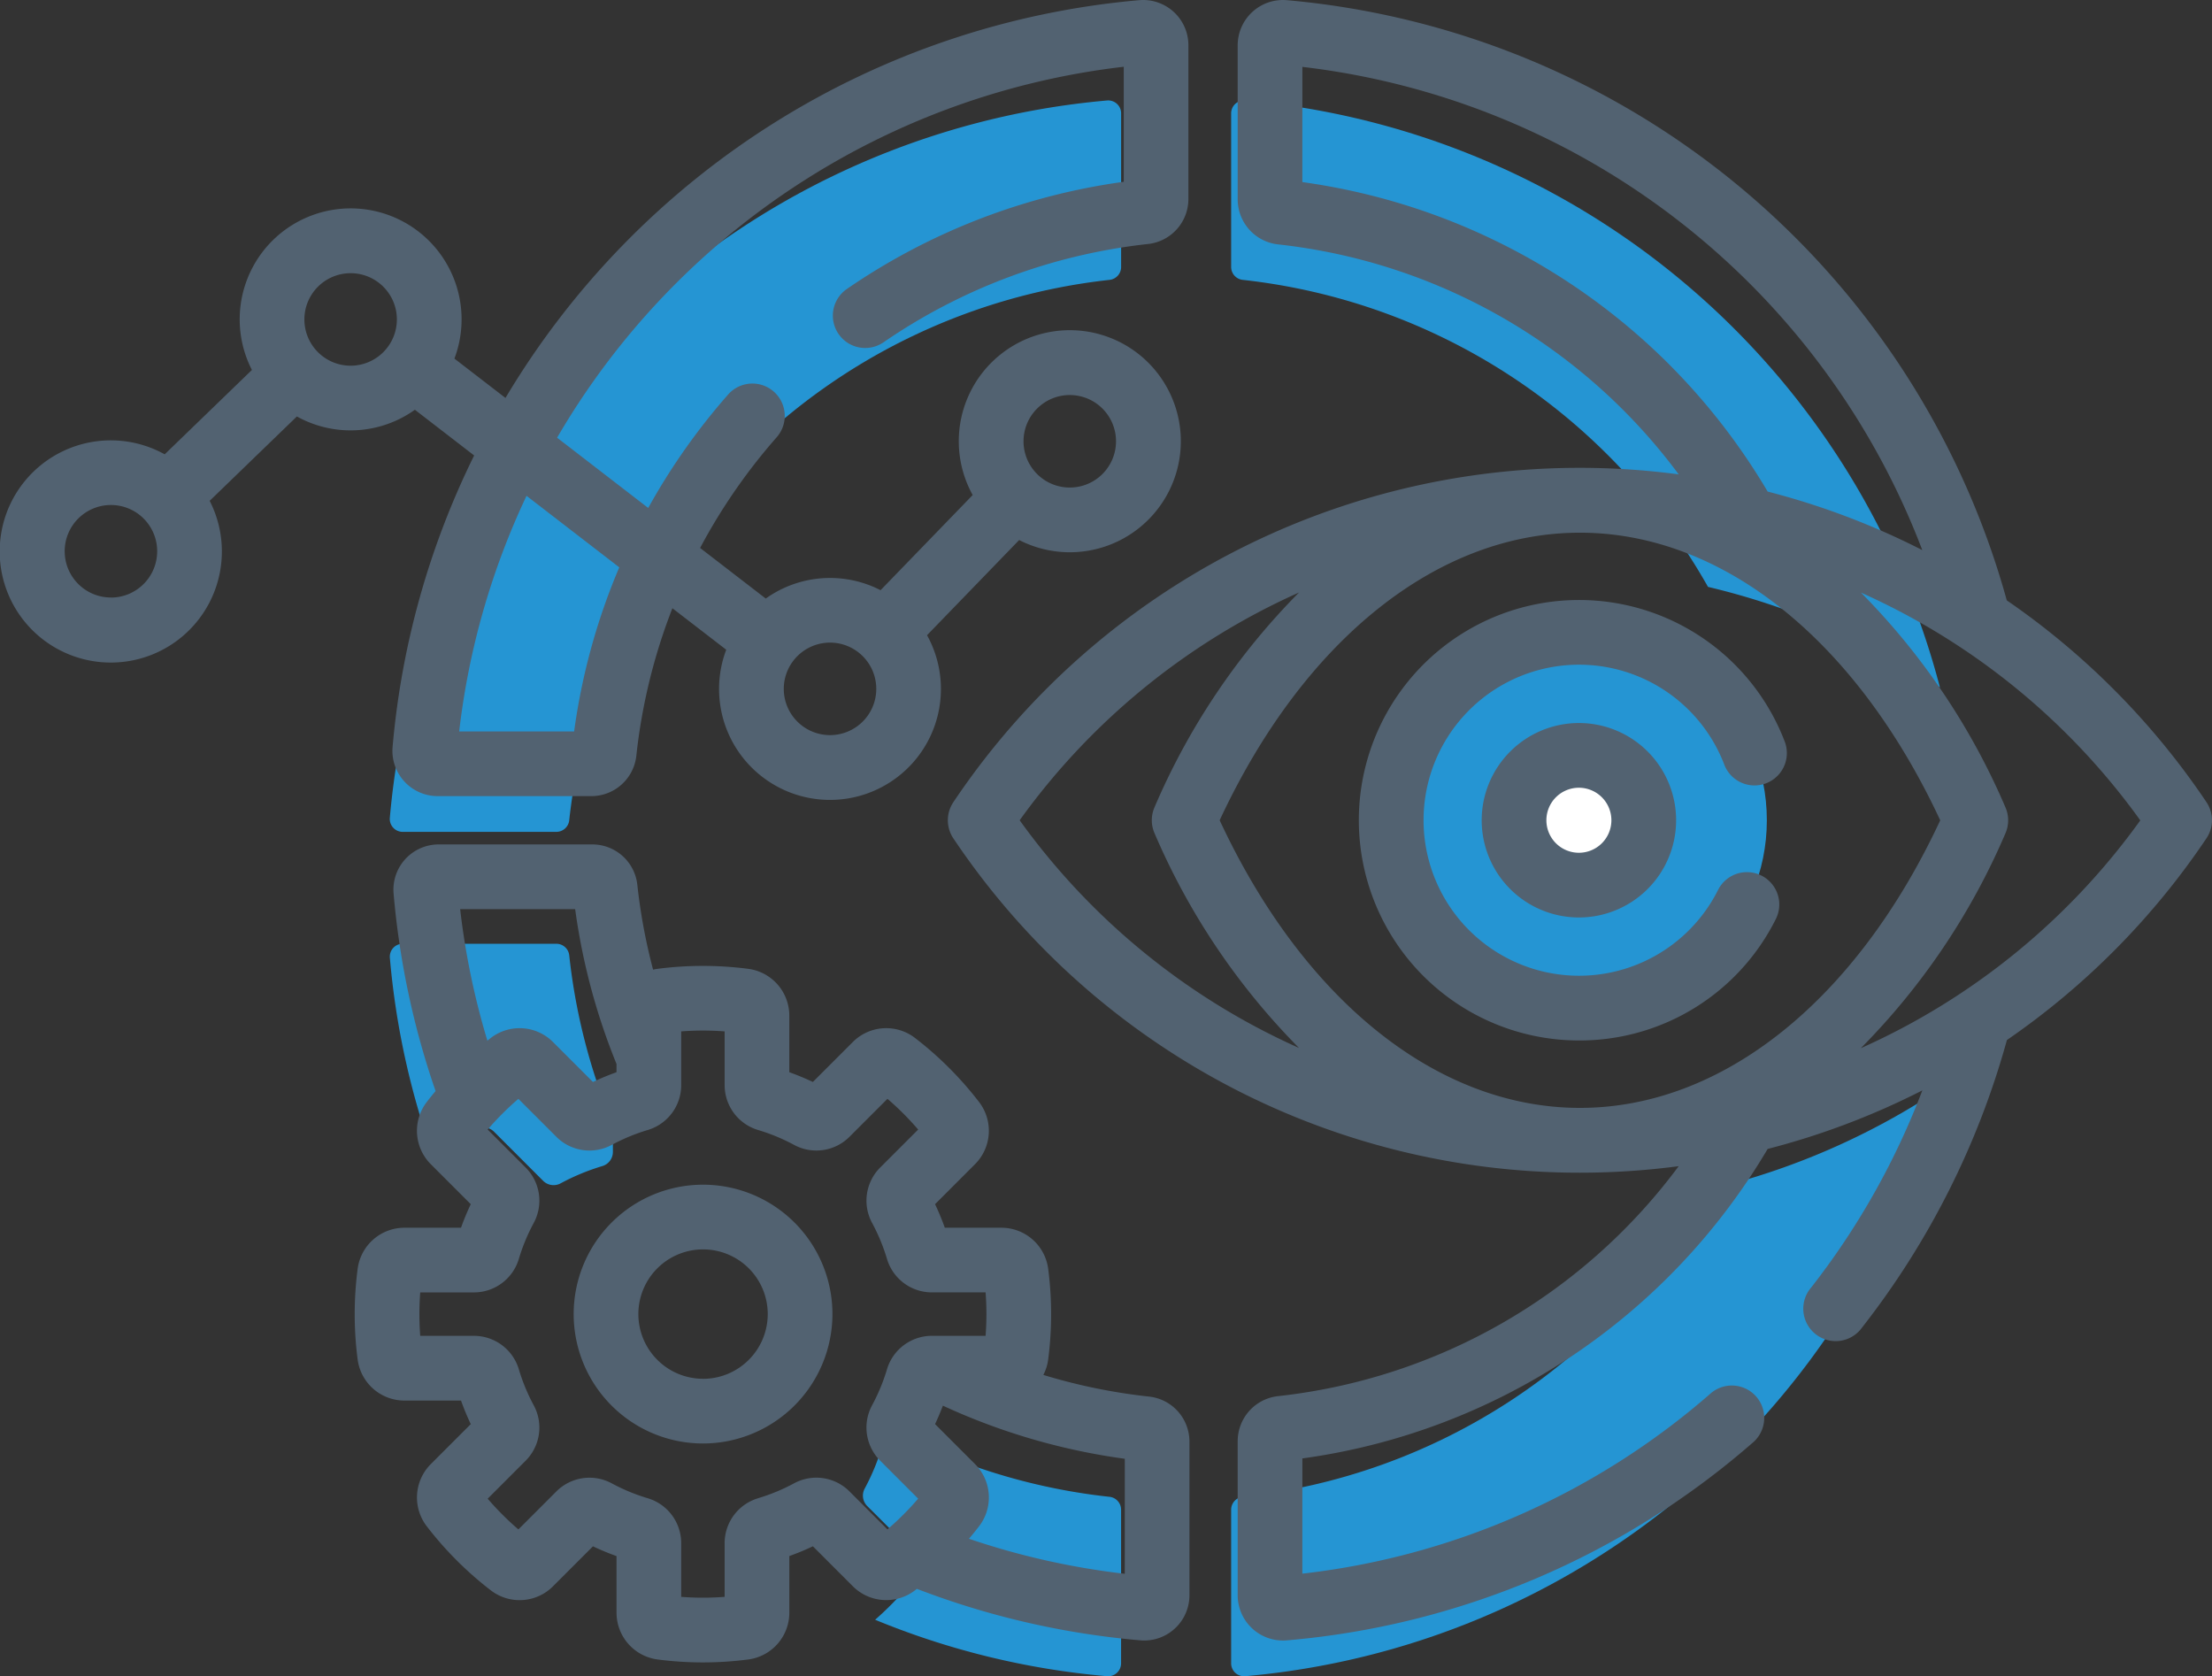
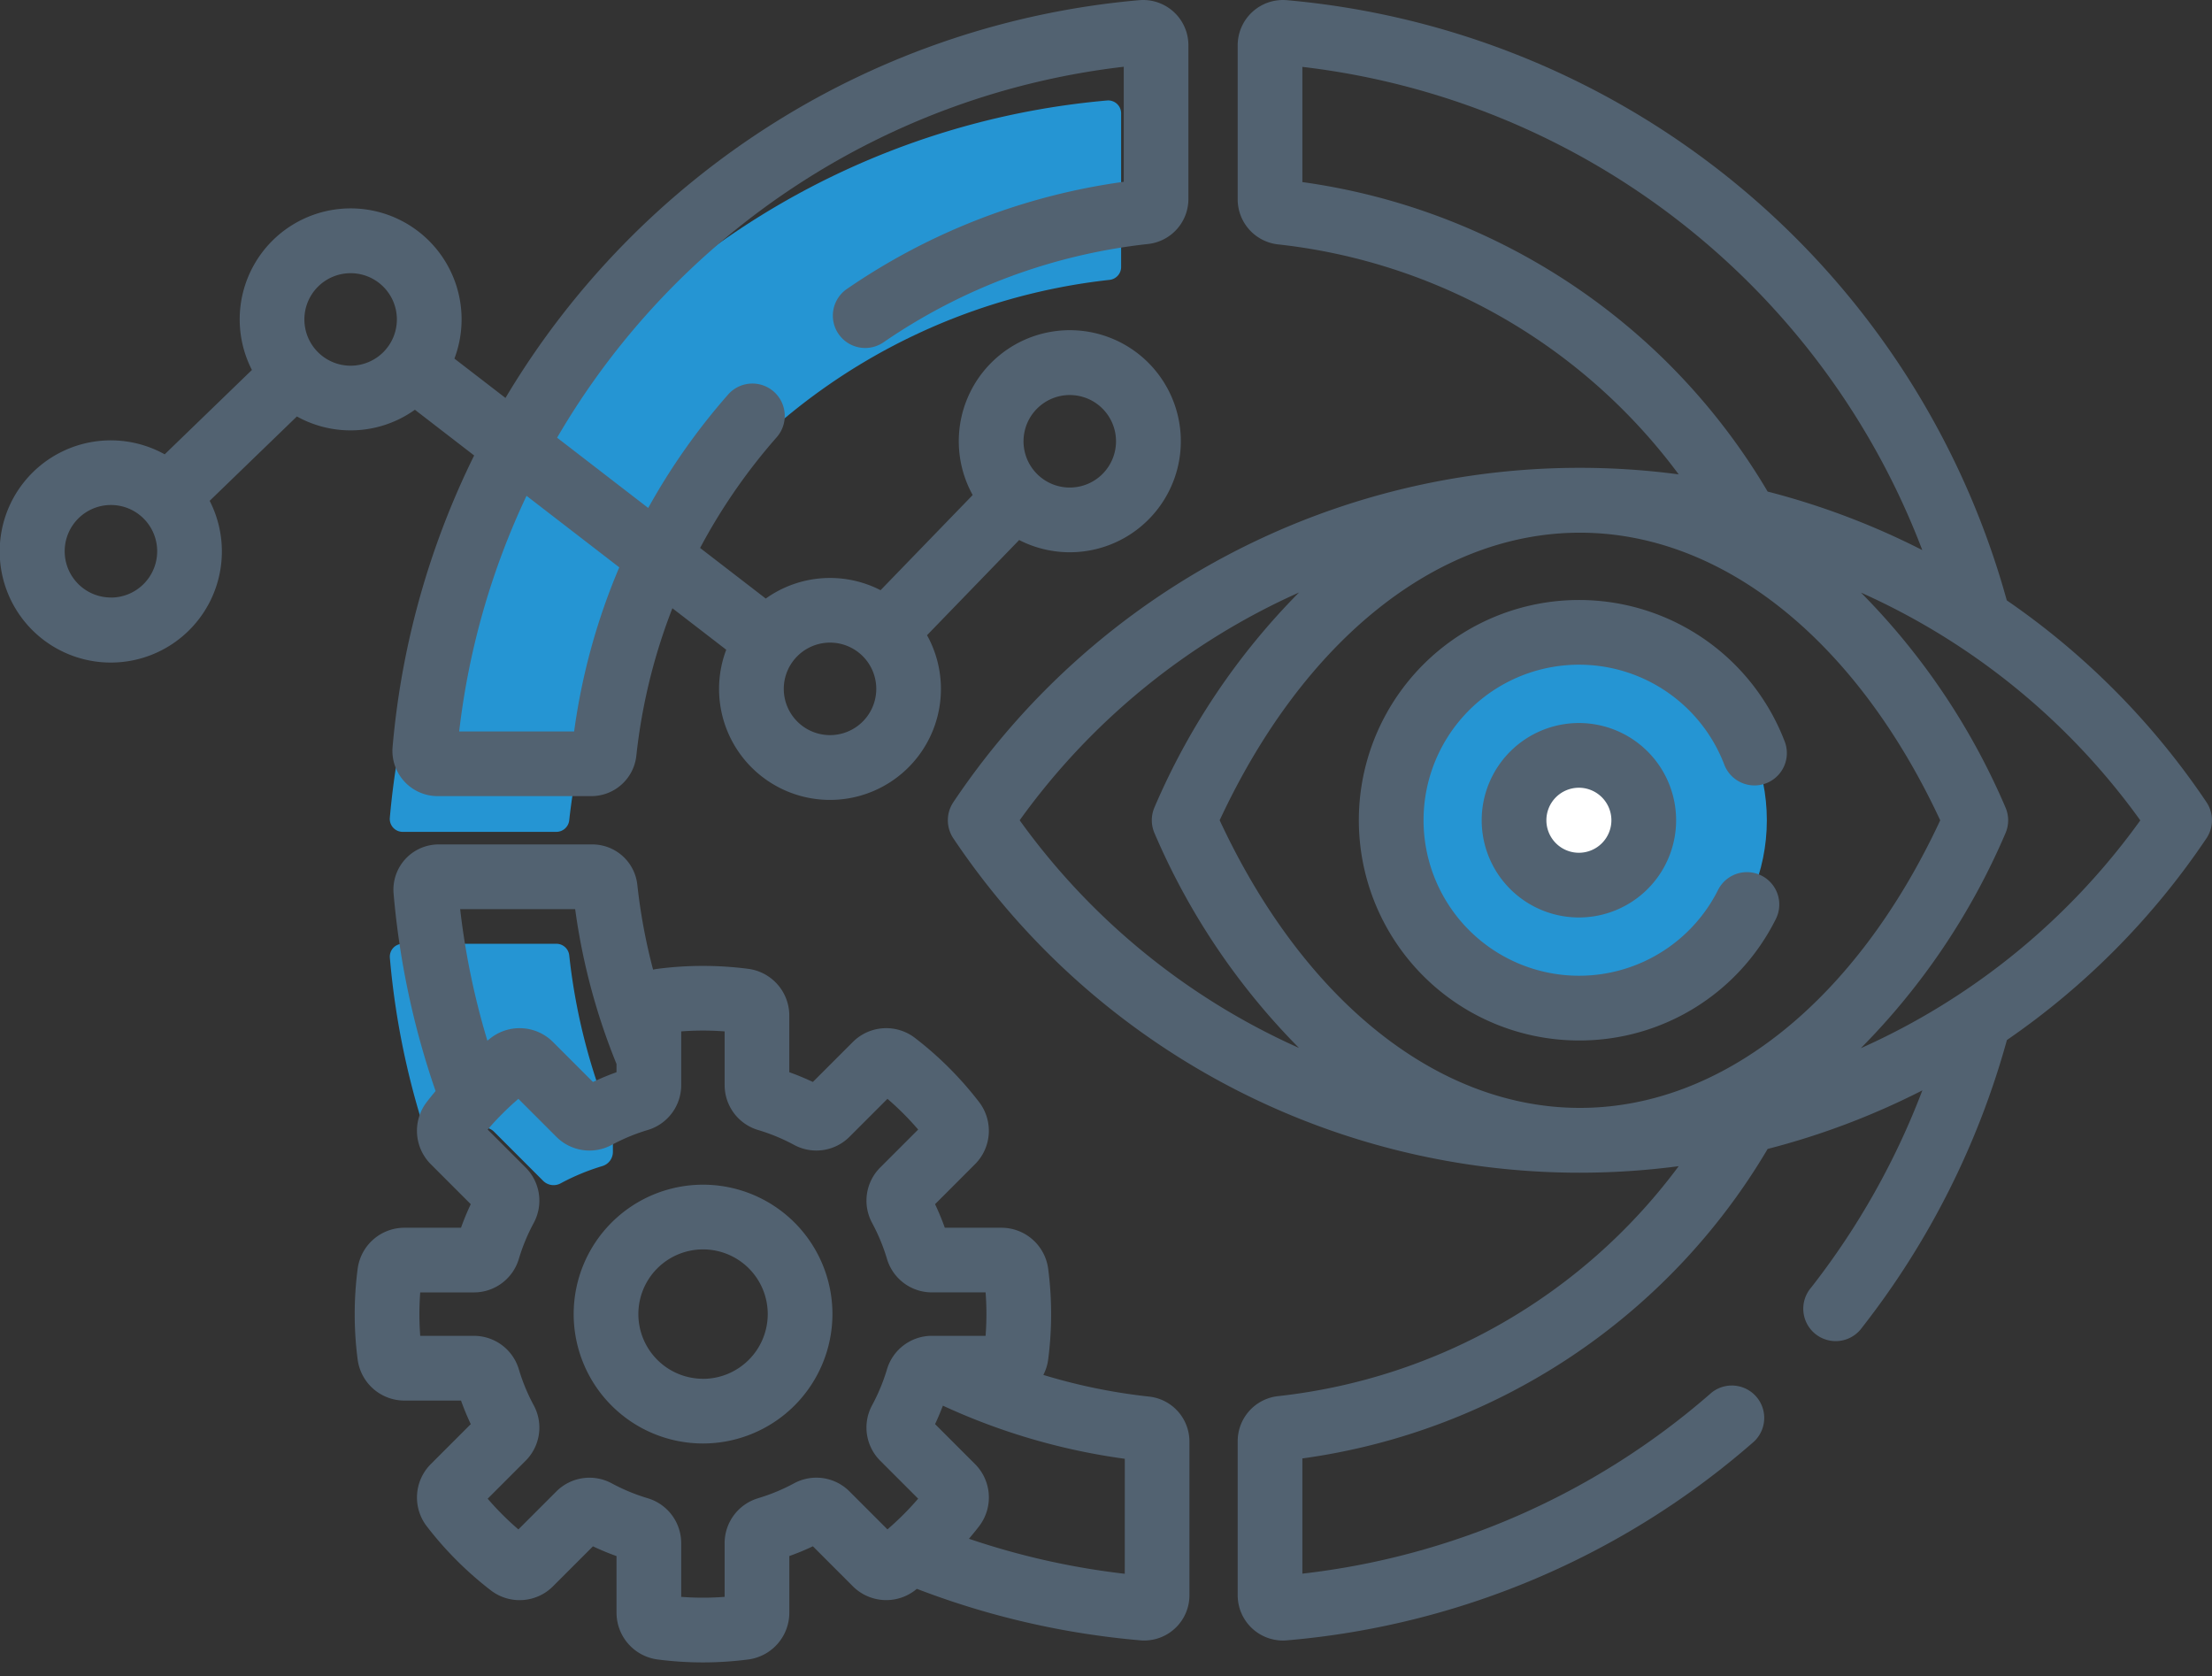
<svg xmlns="http://www.w3.org/2000/svg" width="197.963" height="150" viewBox="0 0 197.963 150">
  <rect x="0" y="0" width="197.963" height="150" fill="#333333" stroke="none" />
  <g id="_020-vision" data-name="020-vision" transform="translate(0 -63.632)">
    <g id="Group_4357" data-name="Group 4357" transform="translate(34.886 72.619)">
-       <path id="Path_4724" data-name="Path 4724" d="M294.624,87.19a54.654,54.654,0,0,1,41.633,27.472,64.315,64.315,0,0,1,20.759,9A70.682,70.682,0,0,0,294.83,71.136a1.155,1.155,0,0,0-1.248,1.155V86.04A1.16,1.16,0,0,0,294.624,87.19Z" transform="translate(-218.286 -71.132)" fill="#2595d3" />
      <path id="Path_4725" data-name="Path 4725" d="M106.091,282.929a1.32,1.32,0,0,1,1.736.118l4.389,4.389a1.322,1.322,0,0,0,1.564.225,19.964,19.964,0,0,1,3.731-1.545,1.322,1.322,0,0,0,.947-1.264v-2.44a54.3,54.3,0,0,1-3.906-15.148,1.16,1.16,0,0,0-1.151-1.042H99.652a1.155,1.155,0,0,0-1.155,1.248,70.288,70.288,0,0,0,4.181,18.552A28.487,28.487,0,0,1,106.091,282.929Z" transform="translate(-98.493 -190.756)" fill="#2595d3" />
      <g id="Group_4355" data-name="Group 4355" transform="translate(0 0)">
        <path id="Path_4727" data-name="Path 4727" d="M114.551,135.54A54.656,54.656,0,0,1,162.9,87.191a1.16,1.16,0,0,0,1.042-1.15V72.292a1.155,1.155,0,0,0-1.248-1.155,70.651,70.651,0,0,0-64.2,64.2,1.155,1.155,0,0,0,1.155,1.248H113.4A1.161,1.161,0,0,0,114.551,135.54Z" transform="translate(-98.493 -71.133)" fill="#2595d3" />
      </g>
-       <path id="Path_4729" data-name="Path 4729" d="M336.257,308.694a54.653,54.653,0,0,1-41.633,27.471,1.16,1.16,0,0,0-1.042,1.15v13.749a1.155,1.155,0,0,0,1.248,1.155,70.682,70.682,0,0,0,62.187-52.527A64.308,64.308,0,0,1,336.257,308.694Z" transform="translate(-218.286 -211.21)" fill="#2595d3" />
-       <path id="Path_4730" data-name="Path 4730" d="M230.264,385.577a54.271,54.271,0,0,1-18.43-5.416h-.667a1.321,1.321,0,0,0-1.264.947,19.949,19.949,0,0,1-1.545,3.731,1.322,1.322,0,0,0,.225,1.564l4.389,4.389a1.32,1.32,0,0,1,.118,1.736,28.408,28.408,0,0,1-3.8,4.05,70.232,70.232,0,0,0,20.764,5.053,1.155,1.155,0,0,0,1.248-1.155V386.727a1.16,1.16,0,0,0-1.042-1.15Z" transform="translate(-165.857 -260.622)" fill="#2595d3" />
    </g>
    <g id="Group_4364" data-name="Group 4364" transform="translate(124.498 120.218)">
      <g id="Group_4361" data-name="Group 4361" transform="translate(0 0)">
        <circle id="Ellipse_397" data-name="Ellipse 397" cx="16.813" cy="16.813" r="16.813" fill="#2595d3" />
      </g>
      <g id="Group_4363" data-name="Group 4363" transform="translate(11.009 11.008)">
        <circle id="Ellipse_398" data-name="Ellipse 398" cx="5.804" cy="5.804" r="5.804" fill="#fff" />
      </g>
    </g>
    <g id="Group_4376" data-name="Group 4376" transform="translate(0 63.632)">
      <path id="Path_4740" data-name="Path 4740" d="M153.093,308.129h0a51.446,51.446,0,0,1-9.45-1.937,4.167,4.167,0,0,0,.431-1.368,31.389,31.389,0,0,0,0-8.142,4.224,4.224,0,0,0-4.181-3.661h-5.068c-.256-.716-.547-1.421-.873-2.108l3.582-3.583a4.226,4.226,0,0,0,.367-5.545,31.332,31.332,0,0,0-5.757-5.757,4.226,4.226,0,0,0-5.546.367l-3.582,3.582q-1.031-.488-2.108-.873v-5.068a4.224,4.224,0,0,0-3.662-4.181,31.528,31.528,0,0,0-8.143,0c-.131.017-.26.04-.386.069a51.4,51.4,0,0,1-1.409-7.579,4.051,4.051,0,0,0-4.028-3.625H89.532a4.05,4.05,0,0,0-4.039,4.393,73.311,73.311,0,0,0,3.758,17.676c-.273.327-.541.657-.8.995a4.225,4.225,0,0,0,.367,5.547l3.582,3.582c-.325.687-.617,1.391-.873,2.108H86.46a4.224,4.224,0,0,0-4.181,3.662,31.339,31.339,0,0,0,0,8.142,4.224,4.224,0,0,0,4.181,3.662h5.068q.384,1.075.873,2.108l-3.582,3.582a4.225,4.225,0,0,0-.367,5.546,31.32,31.32,0,0,0,5.757,5.757,4.224,4.224,0,0,0,5.546-.367l3.582-3.582c.687.325,1.391.617,2.108.873v5.068a4.225,4.225,0,0,0,3.662,4.181,31.387,31.387,0,0,0,8.142,0,4.224,4.224,0,0,0,3.661-4.181V322.4c.716-.256,1.421-.547,2.108-.873l3.582,3.583a4.225,4.225,0,0,0,5.546.366c.061-.047.119-.1.179-.142a73.2,73.2,0,0,0,20,4.609c.115.01.23.015.345.015a4.051,4.051,0,0,0,4.048-4.054V312.157a4.05,4.05,0,0,0-3.625-4.028ZM101.743,264.51a57.156,57.156,0,0,0,3.7,13.855v.74c-.716.256-1.421.547-2.108.873l-3.582-3.582a4.225,4.225,0,0,0-5.546-.367c-.108.083-.213.169-.319.254a67.323,67.323,0,0,1-2.437-11.771Zm16.387,52.713a4.192,4.192,0,0,0-3.01,4.037v4.792a25.606,25.606,0,0,1-3.887,0V321.26a4.192,4.192,0,0,0-3.01-4.037,17.109,17.109,0,0,1-3.19-1.321,4.194,4.194,0,0,0-4.983.726l-3.388,3.388a25.521,25.521,0,0,1-2.748-2.749L97.3,313.88a4.192,4.192,0,0,0,.727-4.984,17.125,17.125,0,0,1-1.32-3.19,4.191,4.191,0,0,0-4.037-3.011H87.877c-.049-.647-.074-1.3-.074-1.943s.025-1.3.074-1.944h4.792a4.191,4.191,0,0,0,4.037-3.01,17.13,17.13,0,0,1,1.321-3.191,4.192,4.192,0,0,0-.726-4.983l-3.387-3.388a25.512,25.512,0,0,1,2.748-2.748l3.388,3.387a4.192,4.192,0,0,0,4.983.726,17.122,17.122,0,0,1,3.191-1.321,4.192,4.192,0,0,0,3.01-4.037v-4.792a25.63,25.63,0,0,1,3.887,0v4.792a4.192,4.192,0,0,0,3.01,4.037,17.1,17.1,0,0,1,3.19,1.32,4.192,4.192,0,0,0,4.983-.726l3.388-3.388a25.53,25.53,0,0,1,2.748,2.749l-3.388,3.388h0a4.193,4.193,0,0,0-.726,4.983,17.081,17.081,0,0,1,1.32,3.19,4.191,4.191,0,0,0,4.037,3.01h4.792c.049.647.074,1.3.074,1.944s-.025,1.3-.074,1.943h-4.792a4.192,4.192,0,0,0-4.037,3.01,17.105,17.105,0,0,1-1.321,3.19,4.193,4.193,0,0,0,.726,4.983l3.388,3.388a25.557,25.557,0,0,1-2.748,2.749l-3.388-3.388a4.192,4.192,0,0,0-4.983-.726,17.1,17.1,0,0,1-3.191,1.321Zm32.8,6.764a67.28,67.28,0,0,1-13.945-3.134c.313-.371.621-.746.917-1.132a4.225,4.225,0,0,0-.367-5.546l-3.582-3.582c.256-.54.484-1.093.7-1.651a57.16,57.16,0,0,0,16.28,4.754Z" transform="translate(-50.269 -183.157)" fill="#526271" />
      <path id="Path_4741" data-name="Path 4741" d="M331.513,135.414a67.777,67.777,0,0,0-17.871-18.059,73.584,73.584,0,0,0-64.437-53.708,4.053,4.053,0,0,0-4.393,4.046V81.467a4.055,4.055,0,0,0,3.625,4.036h0a51.628,51.628,0,0,1,35.842,20.578,67.462,67.462,0,0,0-64.912,29.333,2.9,2.9,0,0,0,0,3.24,67.462,67.462,0,0,0,64.912,29.333,51.626,51.626,0,0,1-35.842,20.577,4.055,4.055,0,0,0-3.625,4.036v13.774a4.055,4.055,0,0,0,4.048,4.061c.115,0,.23-.005.345-.015a72.836,72.836,0,0,0,41.807-17.783,2.9,2.9,0,0,0-3.8-4.377A67.076,67.076,0,0,1,250.6,204.45v-10.31a57.432,57.432,0,0,0,41.641-27.695,67.36,67.36,0,0,0,13.845-5.24,67.651,67.651,0,0,1-9.948,17.638,2.9,2.9,0,1,0,4.557,3.577,73.4,73.4,0,0,0,12.959-25.72,67.776,67.776,0,0,0,17.856-18.049A2.9,2.9,0,0,0,331.513,135.414ZM283.466,96.278A57.624,57.624,0,0,0,250.6,79.926V69.617a67.793,67.793,0,0,1,55.479,43.239,67.354,67.354,0,0,0-13.838-5.236,57.576,57.576,0,0,0-8.778-11.342ZM225.3,137.034a61.83,61.83,0,0,1,25-20.382,61.794,61.794,0,0,0-12.924,19.2,2.9,2.9,0,0,0,0,2.356,61.779,61.779,0,0,0,12.924,19.2A61.83,61.83,0,0,1,225.3,137.034Zm50.144,25.738c-12.74,0-24.724-9.593-32.245-25.738C250.717,120.89,262.7,111.3,275.441,111.3s24.724,9.593,32.245,25.738C300.165,153.178,288.181,162.772,275.441,162.772Zm25.147-5.355a61.787,61.787,0,0,0,12.924-19.2,2.9,2.9,0,0,0,0-2.356,61.78,61.78,0,0,0-12.924-19.2,61.83,61.83,0,0,1,25,20.382,61.829,61.829,0,0,1-25,20.382Z" transform="translate(-134.045 -63.632)" fill="#526271" />
      <path id="Path_4742" data-name="Path 4742" d="M347.1,217.171a2.895,2.895,0,0,0,5.412-2.056,19.708,19.708,0,1,0-18.424,26.705A19.616,19.616,0,0,0,351.7,230.951a2.894,2.894,0,1,0-5.172-2.6,13.917,13.917,0,1,1,.572-11.18Z" transform="translate(-192.771 -148.713)" fill="#526271" />
      <path id="Path_4743" data-name="Path 4743" d="M342.9,239.628a8.7,8.7,0,1,0,8.7-8.7A8.708,8.708,0,0,0,342.9,239.628Zm11.608,0a2.909,2.909,0,1,1-2.909-2.909A2.912,2.912,0,0,1,354.508,239.628Z" transform="translate(-210.296 -166.228)" fill="#526271" />
      <path id="Path_4744" data-name="Path 4744" d="M42.434,104.39a73.275,73.275,0,0,0-7.3,26.09,4.05,4.05,0,0,0,4.039,4.393H52.922a4.051,4.051,0,0,0,4.028-3.625,51.479,51.479,0,0,1,3.227-13.187l4.817,3.712a9.928,9.928,0,1,0,17.971-1.3l8.245-8.516a9.936,9.936,0,1,0-4.159-4.027l-8.245,8.516a9.892,9.892,0,0,0-10.274.748l-5.876-4.528a51.932,51.932,0,0,1,6.826-9.874,2.895,2.895,0,1,0-4.351-3.819,57.783,57.783,0,0,0-7.119,10.114L49.858,102.8A67.738,67.738,0,0,1,100.57,69.606V79.9a57.515,57.515,0,0,0-24.8,9.606,2.895,2.895,0,0,0,3.286,4.767,51.679,51.679,0,0,1,23.675-8.805,4.051,4.051,0,0,0,3.625-4.028V67.686a4.05,4.05,0,0,0-4.393-4.039A73.507,73.507,0,0,0,45.238,99.242l-4.57-3.521a9.929,9.929,0,1,0-18.123,1.017l-7.805,7.549a9.942,9.942,0,1,0,4.024,4.161l7.805-7.549a9.9,9.9,0,0,0,10.562-.6Zm53.3-5.408A4.139,4.139,0,1,1,91.6,103.12a4.143,4.143,0,0,1,4.139-4.139ZM74.283,121.136a4.139,4.139,0,1,1-4.139,4.139A4.143,4.143,0,0,1,74.283,121.136ZM47.122,108l8.3,6.4a57.123,57.123,0,0,0-4.04,14.685H41.094A67.5,67.5,0,0,1,47.122,108Zm-37.194,9.1a4.139,4.139,0,1,1,4.139-4.139A4.143,4.143,0,0,1,9.928,117.106ZM31.38,96.357a4.139,4.139,0,1,1,4.139-4.139A4.143,4.143,0,0,1,31.38,96.357Z" transform="translate(0 -63.632)" fill="#526271" />
      <path id="Path_4745" data-name="Path 4745" d="M155.914,349.2a11.579,11.579,0,1,0-11.579,11.579A11.592,11.592,0,0,0,155.914,349.2Zm-11.579,5.789a5.789,5.789,0,1,1,5.789-5.789A5.8,5.8,0,0,1,144.336,354.994Z" transform="translate(-81.415 -231.609)" fill="#526271" />
    </g>
  </g>
</svg>